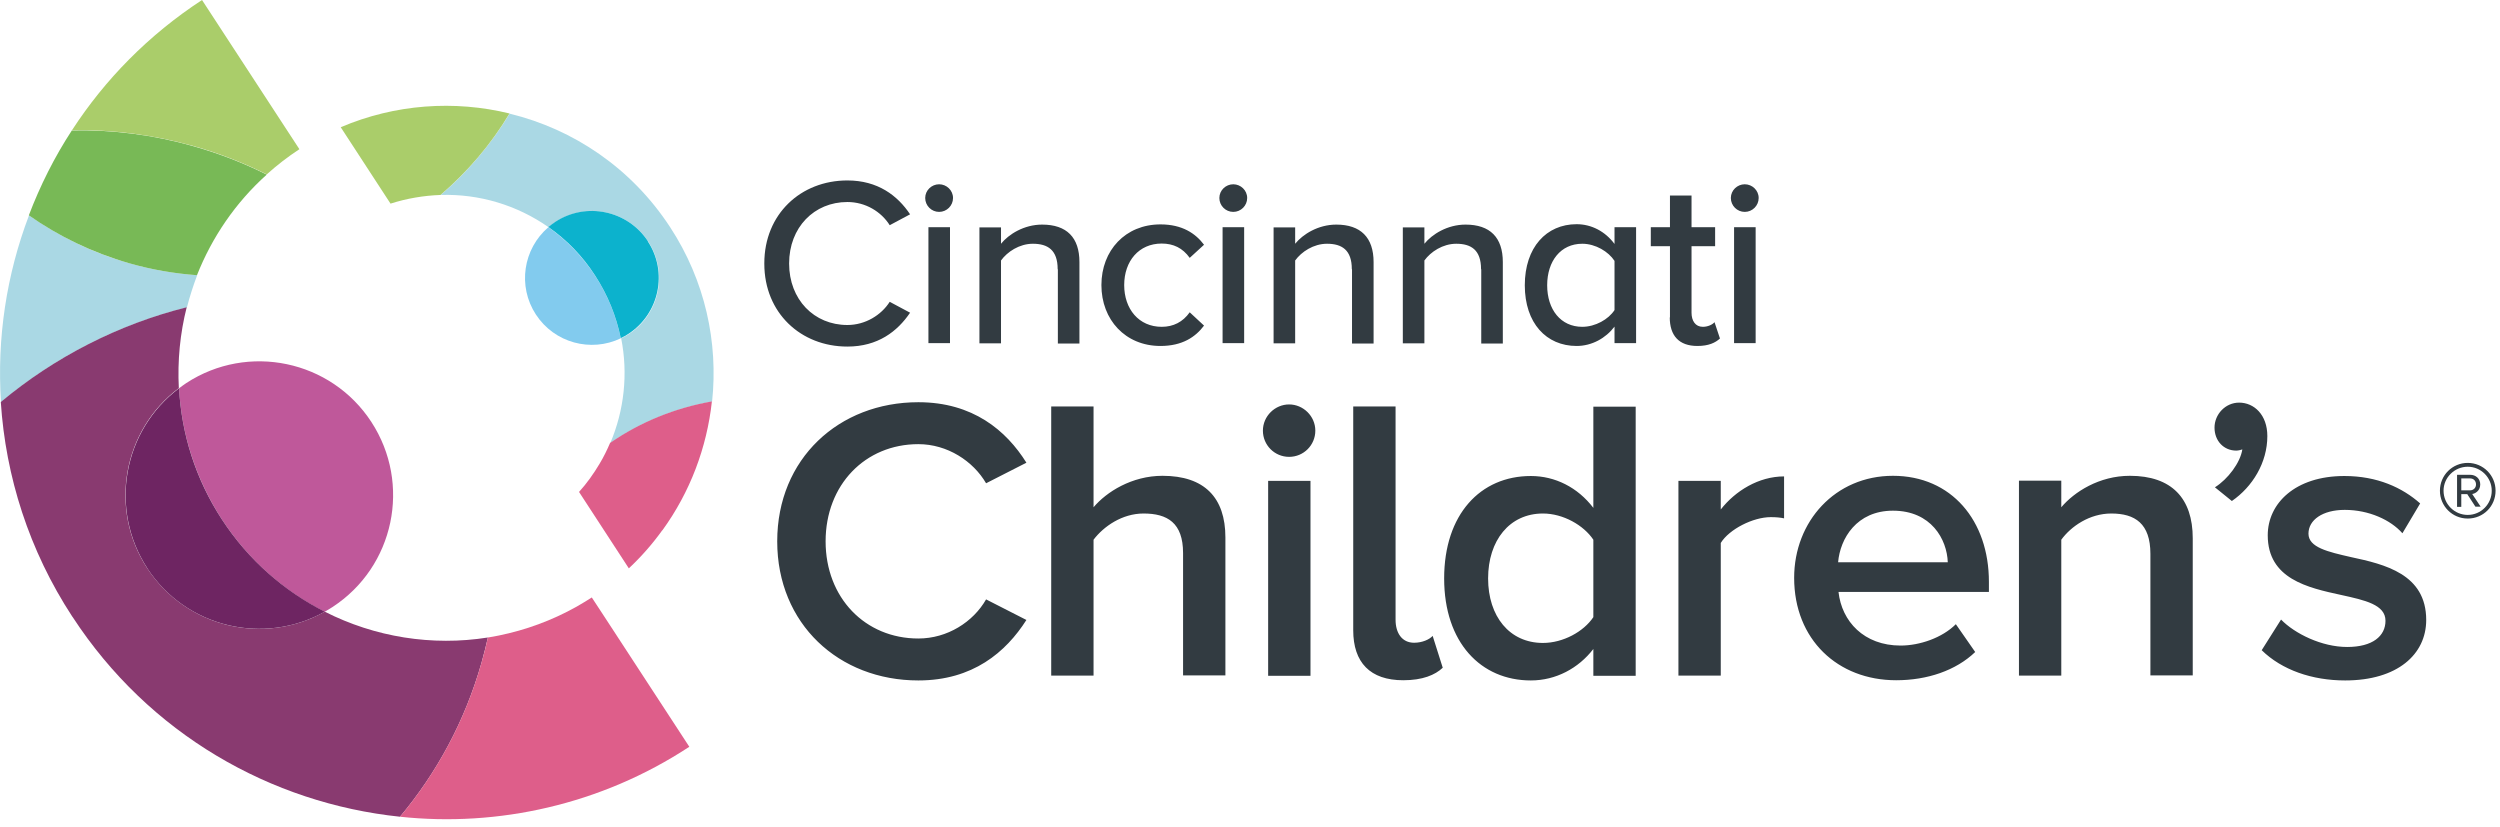
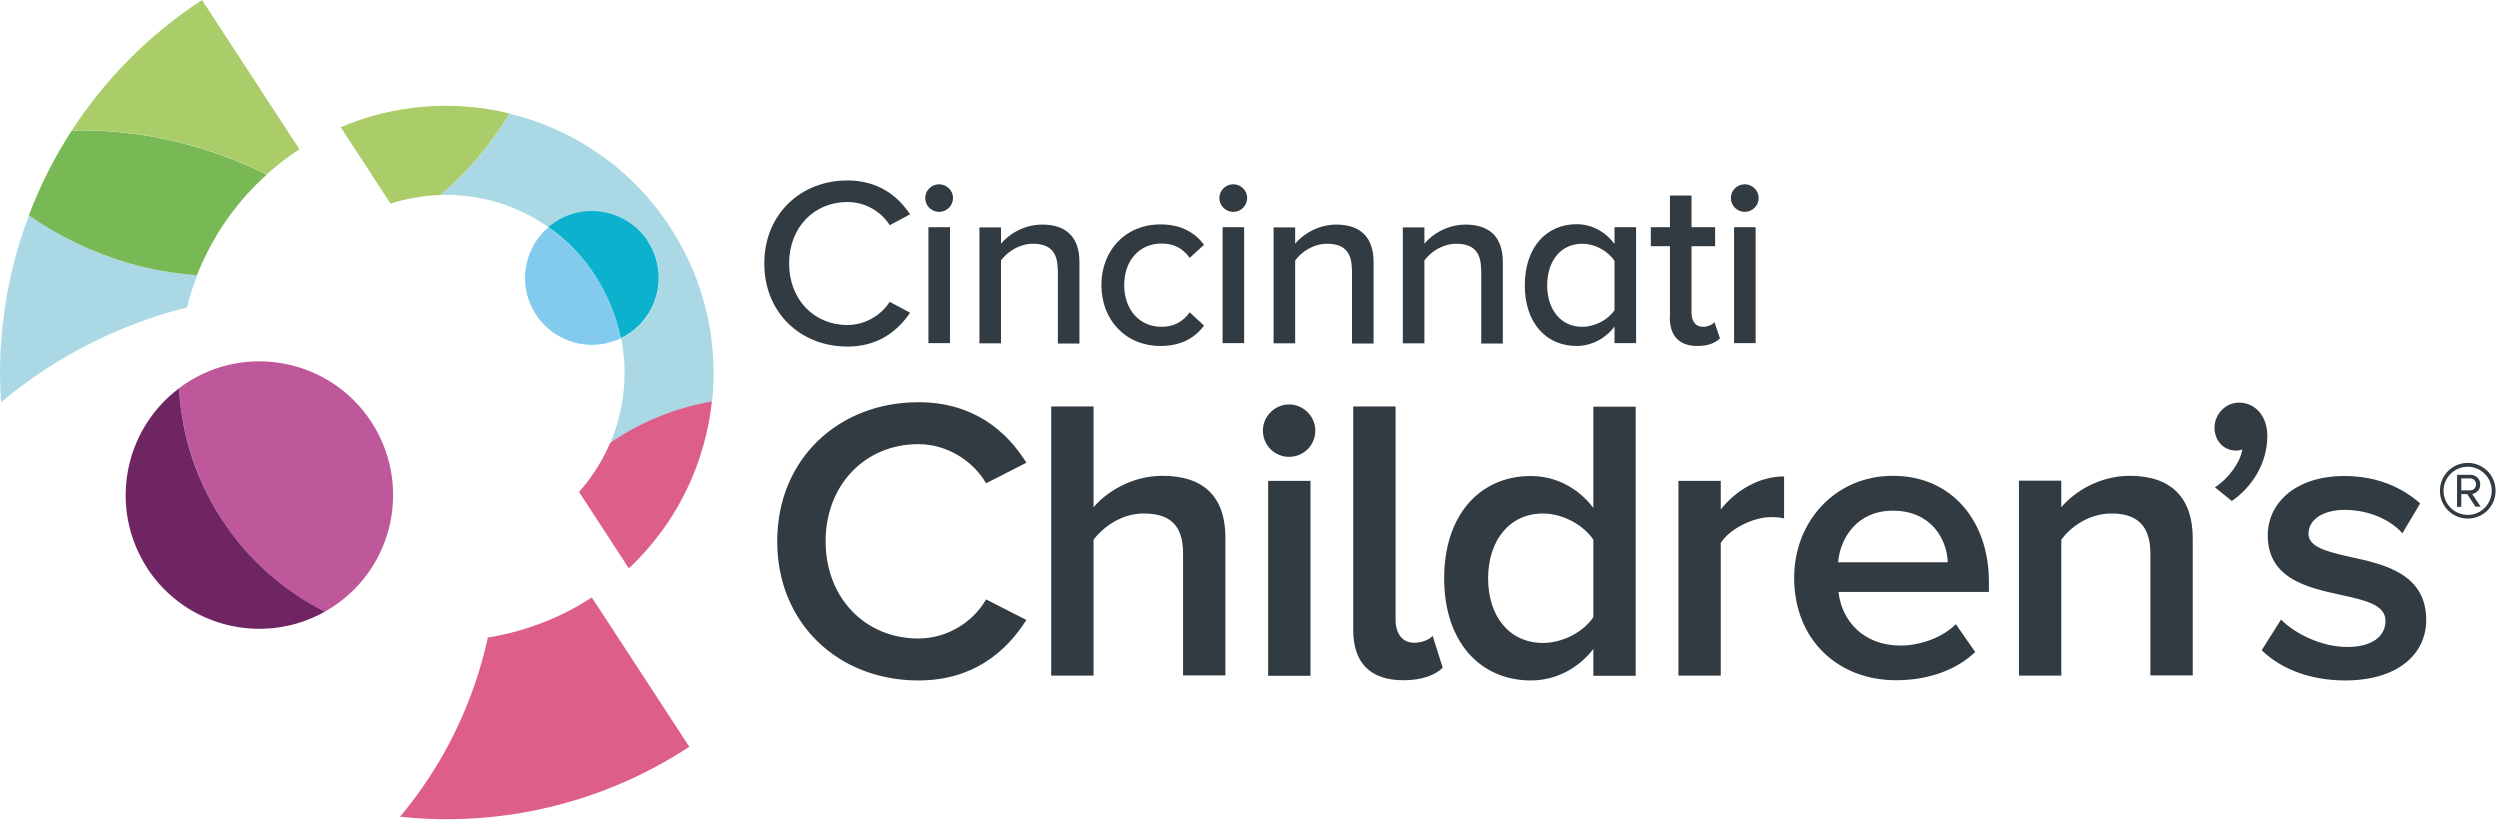
<svg xmlns="http://www.w3.org/2000/svg" width="124" height="41" viewBox="0 0 124 41">
  <g fill="none" transform="translate(.002)">
    <path fill="#323B41" d="M37.908 13.06C37.908 10.62 39.718 8.95 42.028 8.95 43.538 8.95 44.518 9.7 45.138 10.63L44.128 11.17C43.708 10.5 42.928 10.02 42.028 10.02 40.378 10.02 39.138 11.28 39.138 13.07 39.138 14.86 40.378 16.12 42.028 16.12 42.918 16.12 43.708 15.63 44.128 14.97L45.138 15.51C44.508 16.44 43.538 17.19 42.028 17.19 39.718 17.19 37.908 15.52 37.908 13.08M45.888 9.82C45.888 9.44 46.208 9.14 46.578 9.14 46.948 9.14 47.268 9.44 47.268 9.82 47.268 10.2 46.958 10.51 46.578 10.51 46.198 10.51 45.888 10.2 45.888 9.82M46.048 11.27 47.118 11.27 47.118 17.02 46.048 17.02 46.048 11.27ZM52.458 13.35C52.458 12.4 51.968 12.09 51.228 12.09 50.558 12.09 49.958 12.49 49.648 12.92L49.648 17.03 48.578 17.03 48.578 11.28 49.648 11.28 49.648 12.09C50.028 11.62 50.788 11.14 51.688 11.14 52.908 11.14 53.538 11.78 53.538 13L53.538 17.04 52.468 17.04 52.468 13.36 52.458 13.35ZM57.558 11.13C58.638 11.13 59.298 11.58 59.718 12.14L59.008 12.79C58.658 12.3 58.198 12.08 57.618 12.08 56.488 12.08 55.758 12.95 55.758 14.14 55.758 15.33 56.488 16.21 57.618 16.21 58.198 16.21 58.668 15.97 59.008 15.49L59.718 16.15C59.298 16.71 58.648 17.16 57.558 17.16 55.818 17.16 54.628 15.86 54.628 14.14 54.628 12.42 55.818 11.13 57.558 11.13M60.478 9.82C60.478 9.44 60.798 9.14 61.168 9.14 61.538 9.14 61.858 9.44 61.858 9.82 61.858 10.2 61.548 10.51 61.168 10.51 60.788 10.51 60.478 10.2 60.478 9.82M60.638 11.27 61.708 11.27 61.708 17.02 60.638 17.02 60.638 11.27ZM67.048 13.35C67.048 12.4 66.558 12.09 65.818 12.09 65.148 12.09 64.548 12.49 64.238 12.92L64.238 17.03 63.168 17.03 63.168 11.28 64.238 11.28 64.238 12.09C64.618 11.62 65.378 11.14 66.278 11.14 67.488 11.14 68.128 11.78 68.128 13L68.128 17.04 67.058 17.04 67.058 13.36 67.048 13.35ZM73.458 13.35C73.458 12.4 72.968 12.09 72.228 12.09 71.558 12.09 70.958 12.49 70.648 12.92L70.648 17.03 69.578 17.03 69.578 11.28 70.648 11.28 70.648 12.09C71.028 11.62 71.788 11.14 72.688 11.14 73.908 11.14 74.538 11.78 74.538 13L74.538 17.04 73.468 17.04 73.468 13.36 73.458 13.35ZM80.078 16.2C79.648 16.77 78.958 17.16 78.198 17.16 76.698 17.16 75.628 16.03 75.628 14.15 75.628 12.27 76.698 11.12 78.198 11.12 78.938 11.12 79.618 11.48 80.078 12.1L80.078 11.27 81.148 11.27 81.148 17.02 80.078 17.02 80.078 16.2 80.078 16.2ZM80.078 12.94C79.778 12.48 79.138 12.09 78.478 12.09 77.408 12.09 76.738 12.95 76.738 14.15 76.738 15.35 77.408 16.21 78.478 16.21 79.128 16.21 79.778 15.84 80.078 15.38L80.078 12.94 80.078 12.94ZM82.828 15.75 82.828 12.21 81.878 12.21 81.878 11.27 82.828 11.27 82.828 9.7 83.898 9.7 83.898 11.27 85.068 11.27 85.068 12.21 83.898 12.21 83.898 15.51C83.898 15.91 84.088 16.21 84.458 16.21 84.708 16.21 84.938 16.1 85.038 15.98L85.308 16.79C85.078 17 84.748 17.16 84.188 17.16 83.278 17.16 82.818 16.65 82.818 15.74M85.848 9.82C85.848 9.44 86.168 9.14 86.538 9.14 86.908 9.14 87.228 9.44 87.228 9.82 87.228 10.2 86.918 10.51 86.538 10.51 86.158 10.51 85.848 10.2 85.848 9.82M86.008 11.27 87.078 11.27 87.078 17.02 86.008 17.02 86.008 11.27ZM38.548 26.85C38.548 22.75 41.608 19.95 45.548 19.95 48.248 19.95 49.908 21.35 50.908 22.95L48.908 23.97C48.268 22.87 46.988 22.03 45.548 22.03 42.908 22.03 40.948 24.05 40.948 26.85 40.948 29.65 42.908 31.67 45.548 31.67 46.988 31.67 48.268 30.85 48.908 29.73L50.908 30.75C49.888 32.35 48.248 33.75 45.548 33.75 41.608 33.75 38.548 30.95 38.548 26.85M58.678 27.43C58.678 25.93 57.898 25.47 56.718 25.47 55.658 25.47 54.738 26.11 54.238 26.77L54.238 33.51 52.138 33.51 52.138 20.16 54.238 20.16 54.238 25.16C54.878 24.4 56.138 23.6 57.658 23.6 59.738 23.6 60.778 24.68 60.778 26.66L60.778 33.5 58.678 33.5 58.678 27.42 58.678 27.43ZM62.638 21.36C62.638 20.64 63.238 20.06 63.938 20.06 64.638 20.06 65.238 20.64 65.238 21.36 65.238 22.08 64.658 22.66 63.938 22.66 63.218 22.66 62.638 22.08 62.638 21.36M62.898 23.85 64.998 23.85 64.998 33.52 62.898 33.52 62.898 23.85ZM67.118 31.27 67.118 20.16 69.218 20.16 69.218 30.74C69.218 31.4 69.538 31.88 70.138 31.88 70.538 31.88 70.898 31.72 71.058 31.54L71.558 33.12C71.178 33.48 70.558 33.74 69.598 33.74 67.958 33.74 67.118 32.86 67.118 31.26M79.028 32.19C78.288 33.15 77.168 33.75 75.928 33.75 73.448 33.75 71.628 31.87 71.628 28.69 71.628 25.51 73.428 23.61 75.928 23.61 77.128 23.61 78.248 24.17 79.028 25.19L79.028 20.17 81.128 20.17 81.128 33.52 79.028 33.52 79.028 32.2 79.028 32.19ZM79.028 26.77C78.548 26.05 77.528 25.47 76.528 25.47 74.868 25.47 73.808 26.81 73.808 28.69 73.808 30.57 74.868 31.89 76.528 31.89 77.528 31.89 78.548 31.33 79.028 30.61L79.028 26.77 79.028 26.77ZM83.248 23.85 85.348 23.85 85.348 25.27C86.068 24.35 87.228 23.63 88.488 23.63L88.488 25.71C88.308 25.67 88.088 25.65 87.828 25.65 86.948 25.65 85.768 26.25 85.348 26.93L85.348 33.51 83.248 33.51 83.248 23.84 83.248 23.85ZM93.888 23.6C96.788 23.6 98.648 25.82 98.648 28.86L98.648 29.36 91.188 29.36C91.348 30.82 92.448 32.02 94.268 32.02 95.208 32.02 96.328 31.64 97.008 30.96L97.968 32.34C97.008 33.26 95.588 33.74 94.048 33.74 91.148 33.74 88.988 31.72 88.988 28.66 88.988 25.86 91.028 23.6 93.888 23.6M91.168 27.89 96.608 27.89C96.568 26.75 95.788 25.33 93.888 25.33 92.088 25.33 91.268 26.71 91.168 27.89M106.658 27.47C106.658 25.97 105.898 25.47 104.718 25.47 103.638 25.47 102.718 26.11 102.238 26.77L102.238 33.51 100.138 33.51 100.138 23.84 102.238 23.84 102.238 25.16C102.878 24.4 104.118 23.6 105.638 23.6 107.718 23.6 108.758 24.72 108.758 26.7L108.758 33.5 106.658 33.5 106.658 27.46 106.658 27.47ZM109.858 24.17C110.498 23.77 111.118 22.95 111.218 22.29 111.178 22.31 111.018 22.35 110.918 22.35 110.298 22.35 109.838 21.87 109.838 21.21 109.838 20.55 110.378 19.97 111.058 19.97 111.798 19.97 112.458 20.57 112.458 21.63 112.458 22.95 111.718 24.15 110.698 24.85L109.858 24.17ZM113.138 30.73C113.818 31.43 115.158 32.09 116.418 32.09 117.678 32.09 118.318 31.55 118.318 30.79 118.318 29.99 117.298 29.77 116.118 29.51 114.458 29.15 112.478 28.71 112.478 26.55 112.478 24.97 113.838 23.61 116.278 23.61 117.918 23.61 119.158 24.19 120.038 24.97L119.158 26.45C118.578 25.79 117.498 25.29 116.298 25.29 115.198 25.29 114.498 25.79 114.498 26.47 114.498 27.15 115.458 27.37 116.598 27.63 118.278 27.99 120.338 28.47 120.338 30.75 120.338 32.45 118.918 33.75 116.318 33.75 114.678 33.75 113.178 33.23 112.178 32.25L113.138 30.73Z" />
    <path fill="#AAD8E4" d="M25.278 5.63C24.348 7.17 23.188 8.53 21.858 9.67 23.758 9.61 25.638 10.17 27.208 11.27 27.318 11.18 27.428 11.09 27.558 11.01 29.088 10.01 31.148 10.44 32.148 11.98 33.148 13.51 32.718 15.57 31.188 16.57 31.068 16.65 30.938 16.72 30.808 16.78 31.158 18.54 30.958 20.35 30.268 21.98 31.778 20.94 33.498 20.24 35.318 19.92 35.628 16.99 34.978 13.93 33.238 11.27 31.318 8.33 28.438 6.41 25.288 5.64M1.438 10.68C.318 13.62-.162 16.79.048 19.95 2.718 17.71 5.878 16.1 9.268 15.25 9.408 14.71 9.578 14.18 9.778 13.65 8.668 13.57 7.548 13.38 6.428 13.06 4.588 12.54 2.918 11.72 1.438 10.68" />
-     <path fill="#893A70" d="M3.598,30.6 C7.388,36.41 13.438,39.84 19.838,40.51 C21.658,38.34 23.058,35.77 23.878,32.88 C23.998,32.46 24.098,32.04 24.198,31.62 C21.428,32.06 18.588,31.6 16.108,30.34 C13.088,32.04 9.228,31.13 7.298,28.18 C5.378,25.24 6.098,21.33 8.868,19.25 C8.798,17.9 8.928,16.54 9.258,15.24 C5.868,16.09 2.708,17.71 0.038,19.94 C0.278,23.62 1.428,27.29 3.588,30.59" />
    <path fill="#78B956" d="M3.568,6.46 C2.698,7.79 1.988,9.21 1.428,10.68 C2.908,11.72 4.578,12.53 6.418,13.06 C7.538,13.38 8.658,13.57 9.768,13.65 C10.508,11.78 11.668,10.06 13.228,8.66 C12.088,8.09 10.888,7.62 9.618,7.26 C7.598,6.68 5.568,6.43 3.568,6.47" />
    <path fill="#AACD6A" d="M9.618 7.25C10.888 7.61 12.088 8.08 13.228 8.65 13.728 8.2 14.268 7.78 14.848 7.4L10.018 0C7.358 1.74 5.198 3.95 3.568 6.46 5.568 6.42 7.598 6.68 9.618 7.25M25.278 5.63C22.538 4.96 19.598 5.16 16.898 6.31L19.368 10.1C20.178 9.84 21.018 9.7 21.848 9.67 23.178 8.53 24.348 7.17 25.268 5.63" />
    <path fill="#DE5E8A" d="M32.848 26.31C34.228 24.41 35.058 22.2 35.308 19.91 33.488 20.23 31.758 20.93 30.258 21.97 30.108 22.32 29.938 22.67 29.738 23 29.448 23.49 29.108 23.97 28.718 24.4L31.188 28.19C31.808 27.61 32.368 26.97 32.848 26.3M29.358 29.63C29.108 29.79 28.858 29.94 28.598 30.09 27.368 30.78 26.068 31.25 24.748 31.52 24.568 31.56 24.378 31.59 24.198 31.62 24.108 32.04 23.998 32.46 23.878 32.88 23.058 35.77 21.648 38.35 19.838 40.51 22.268 40.77 24.758 40.62 27.178 40.05 29.608 39.48 31.978 38.49 34.188 37.04L29.958 30.56 29.348 29.63 29.358 29.63Z" />
    <path fill="#BF589A" d="M16.108,30.34 C16.238,30.27 16.358,30.19 16.488,30.11 C19.558,28.11 20.418,24 18.418,20.93 C16.418,17.86 12.298,17 9.238,19 C9.118,19.08 8.998,19.17 8.878,19.26 C8.998,21.51 9.698,23.75 11.008,25.77 C12.328,27.79 14.098,29.33 16.108,30.35" />
    <path fill="#6E2562" d="M7.298,28.18 C9.218,31.12 13.078,32.04 16.108,30.34 C14.098,29.32 12.328,27.79 11.008,25.77 C9.688,23.75 8.998,21.51 8.878,19.26 C6.108,21.34 5.388,25.24 7.308,28.19" />
    <path fill="#82CBEE" d="M27.198,11.27 C25.948,12.34 25.658,14.19 26.578,15.6 C27.498,17.01 29.308,17.49 30.788,16.78 C30.568,15.71 30.158,14.66 29.518,13.68 C28.888,12.71 28.088,11.9 27.198,11.27" />
    <path fill="#0CB2CD" d="M32.138,11.97 C31.138,10.44 29.078,10 27.548,11 C27.428,11.08 27.308,11.17 27.198,11.26 C28.098,11.89 28.888,12.69 29.518,13.67 C30.148,14.64 30.568,15.69 30.788,16.77 C30.918,16.71 31.048,16.64 31.168,16.56 C32.698,15.56 33.138,13.5 32.128,11.97" />
    <path fill="#323B41" d="M121.018,24.34 C121.018,23.57 121.638,22.96 122.398,22.96 C123.158,22.96 123.778,23.57 123.778,24.34 C123.778,25.11 123.168,25.72 122.398,25.72 C121.628,25.72 121.018,25.1 121.018,24.34 M121.198,24.34 C121.198,25 121.738,25.54 122.398,25.54 C123.058,25.54 123.588,25 123.588,24.34 C123.588,23.68 123.048,23.15 122.398,23.15 C121.748,23.15 121.198,23.68 121.198,24.34 M122.368,24.51 L122.078,24.51 L122.078,25.14 L121.868,25.14 L121.868,23.55 L122.518,23.55 C122.798,23.55 123.018,23.74 123.018,24.03 C123.018,24.38 122.708,24.5 122.618,24.5 L123.038,25.13 L122.778,25.13 L122.368,24.5 L122.368,24.51 Z M122.078,23.73 L122.078,24.32 L122.518,24.32 C122.678,24.32 122.808,24.2 122.808,24.03 C122.808,23.85 122.688,23.73 122.518,23.73 L122.078,23.73 Z" />
  </g>
</svg>